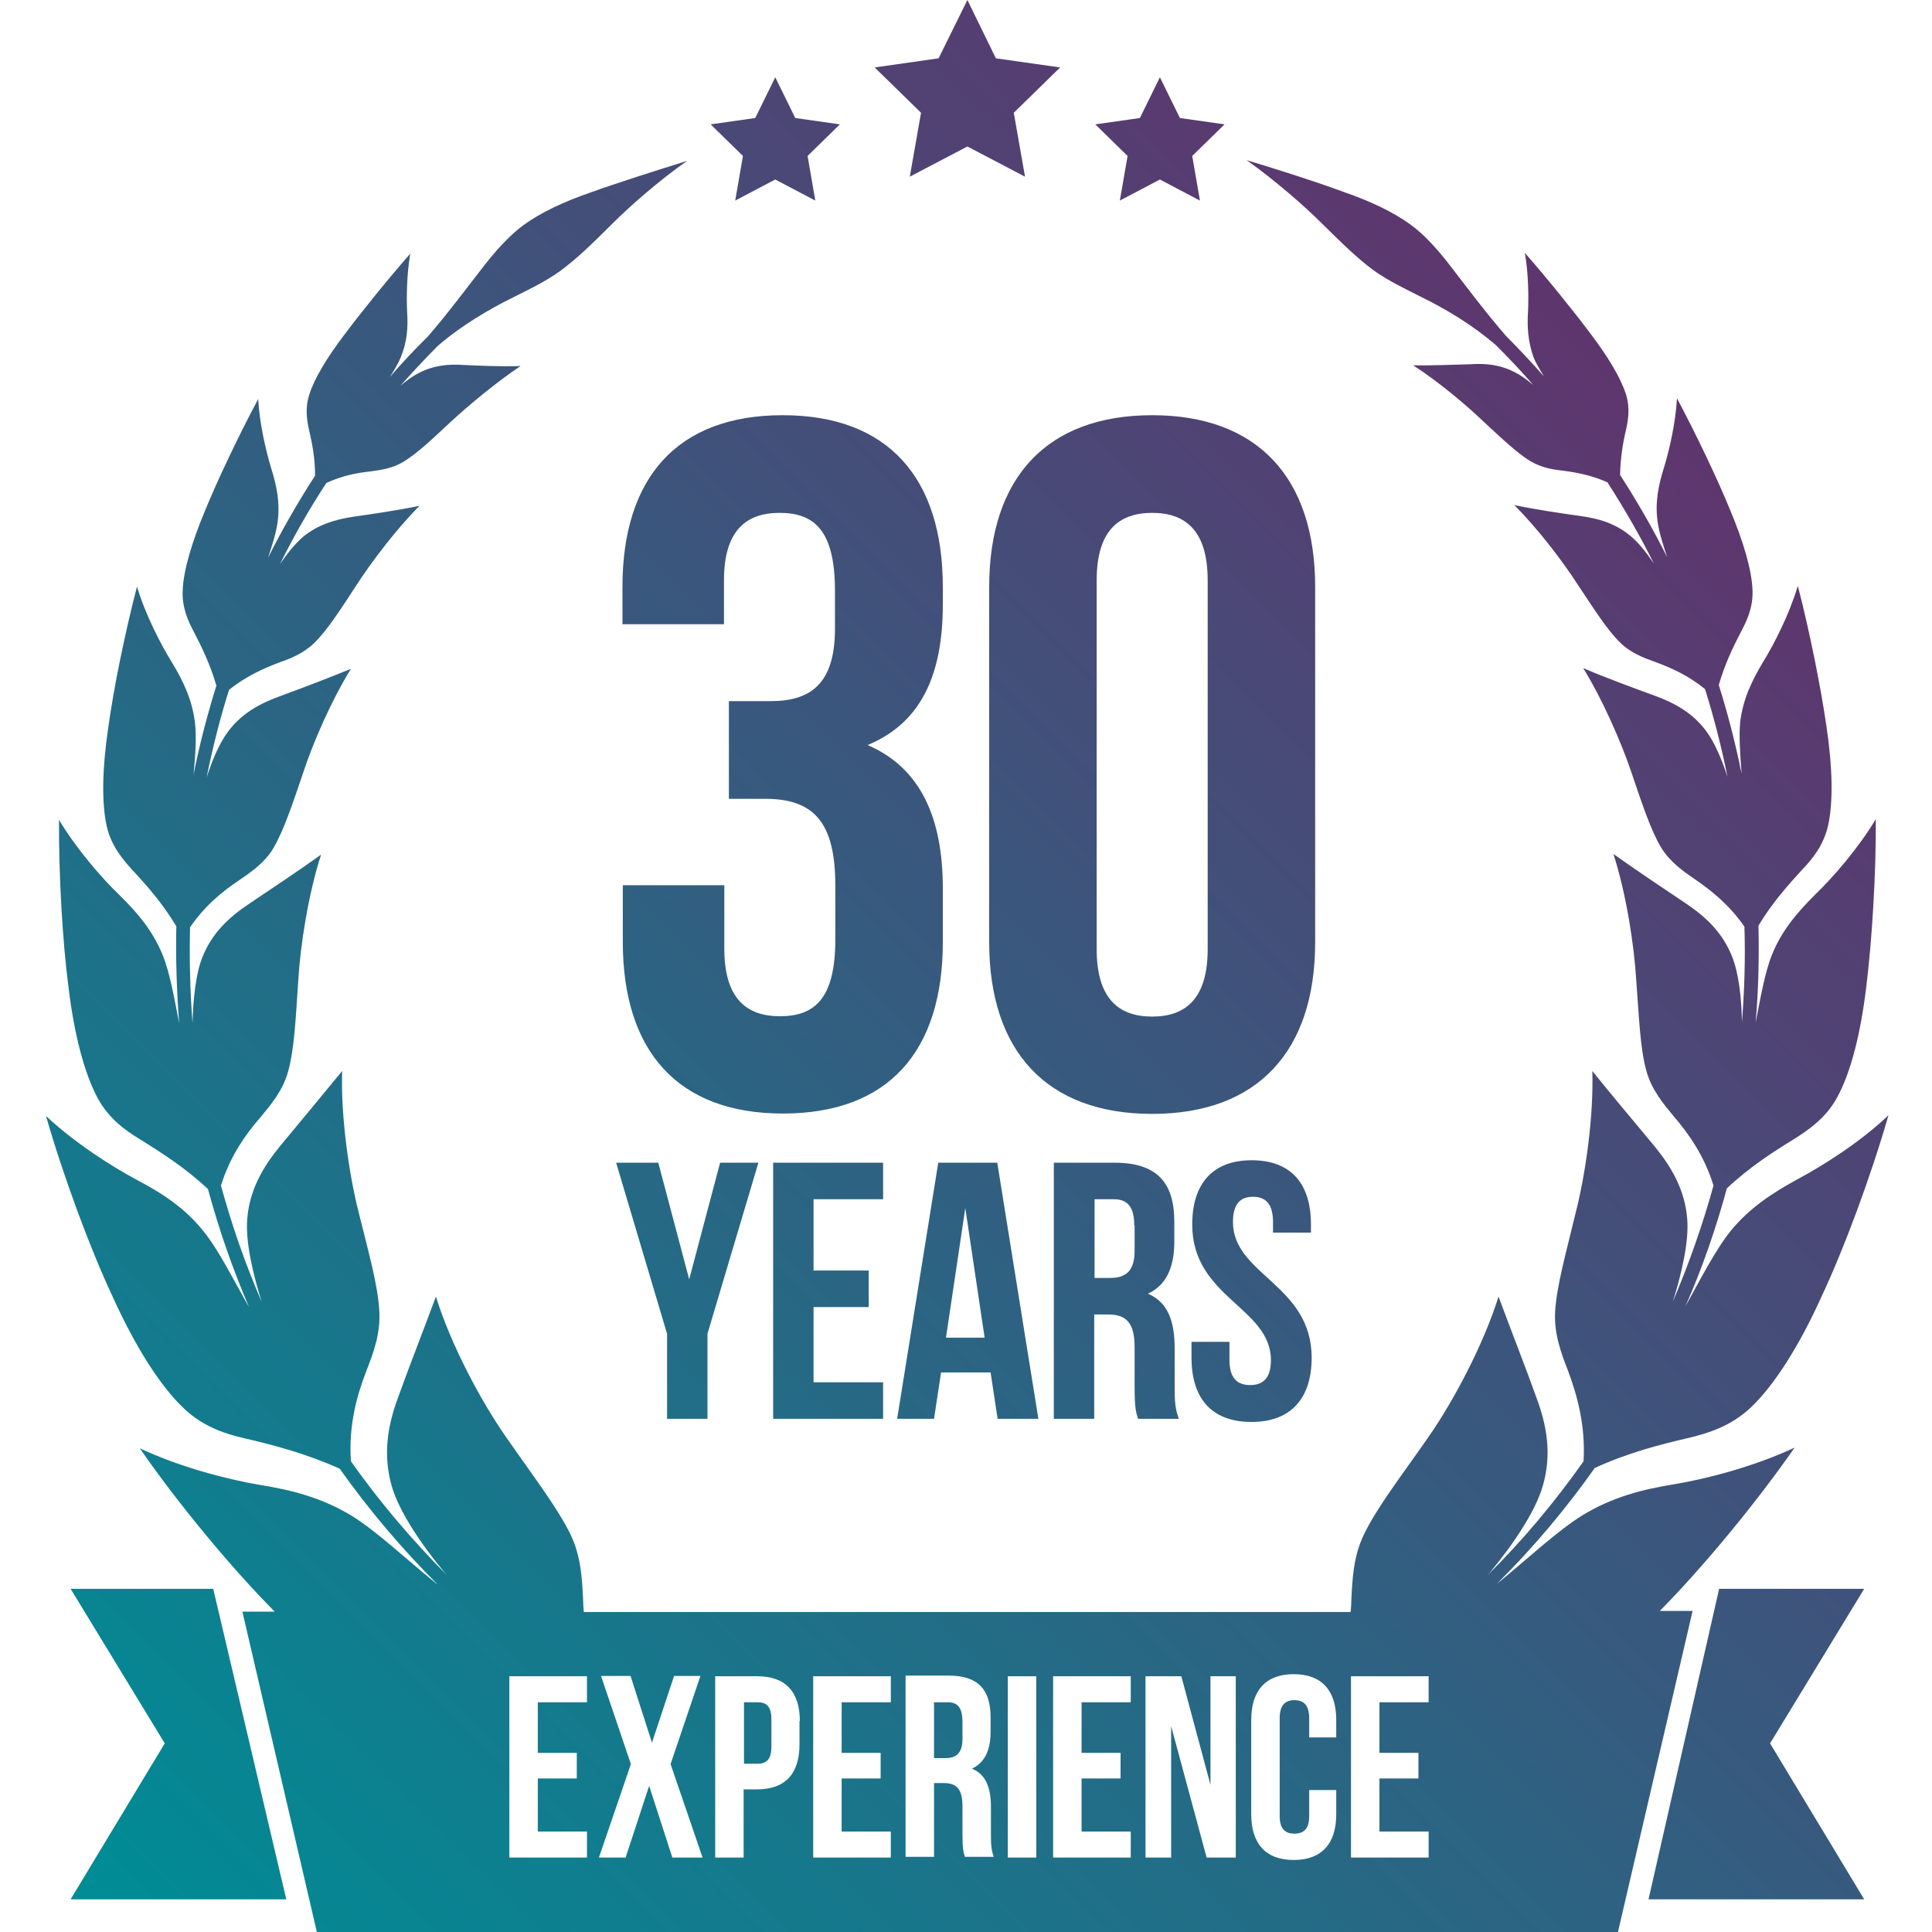
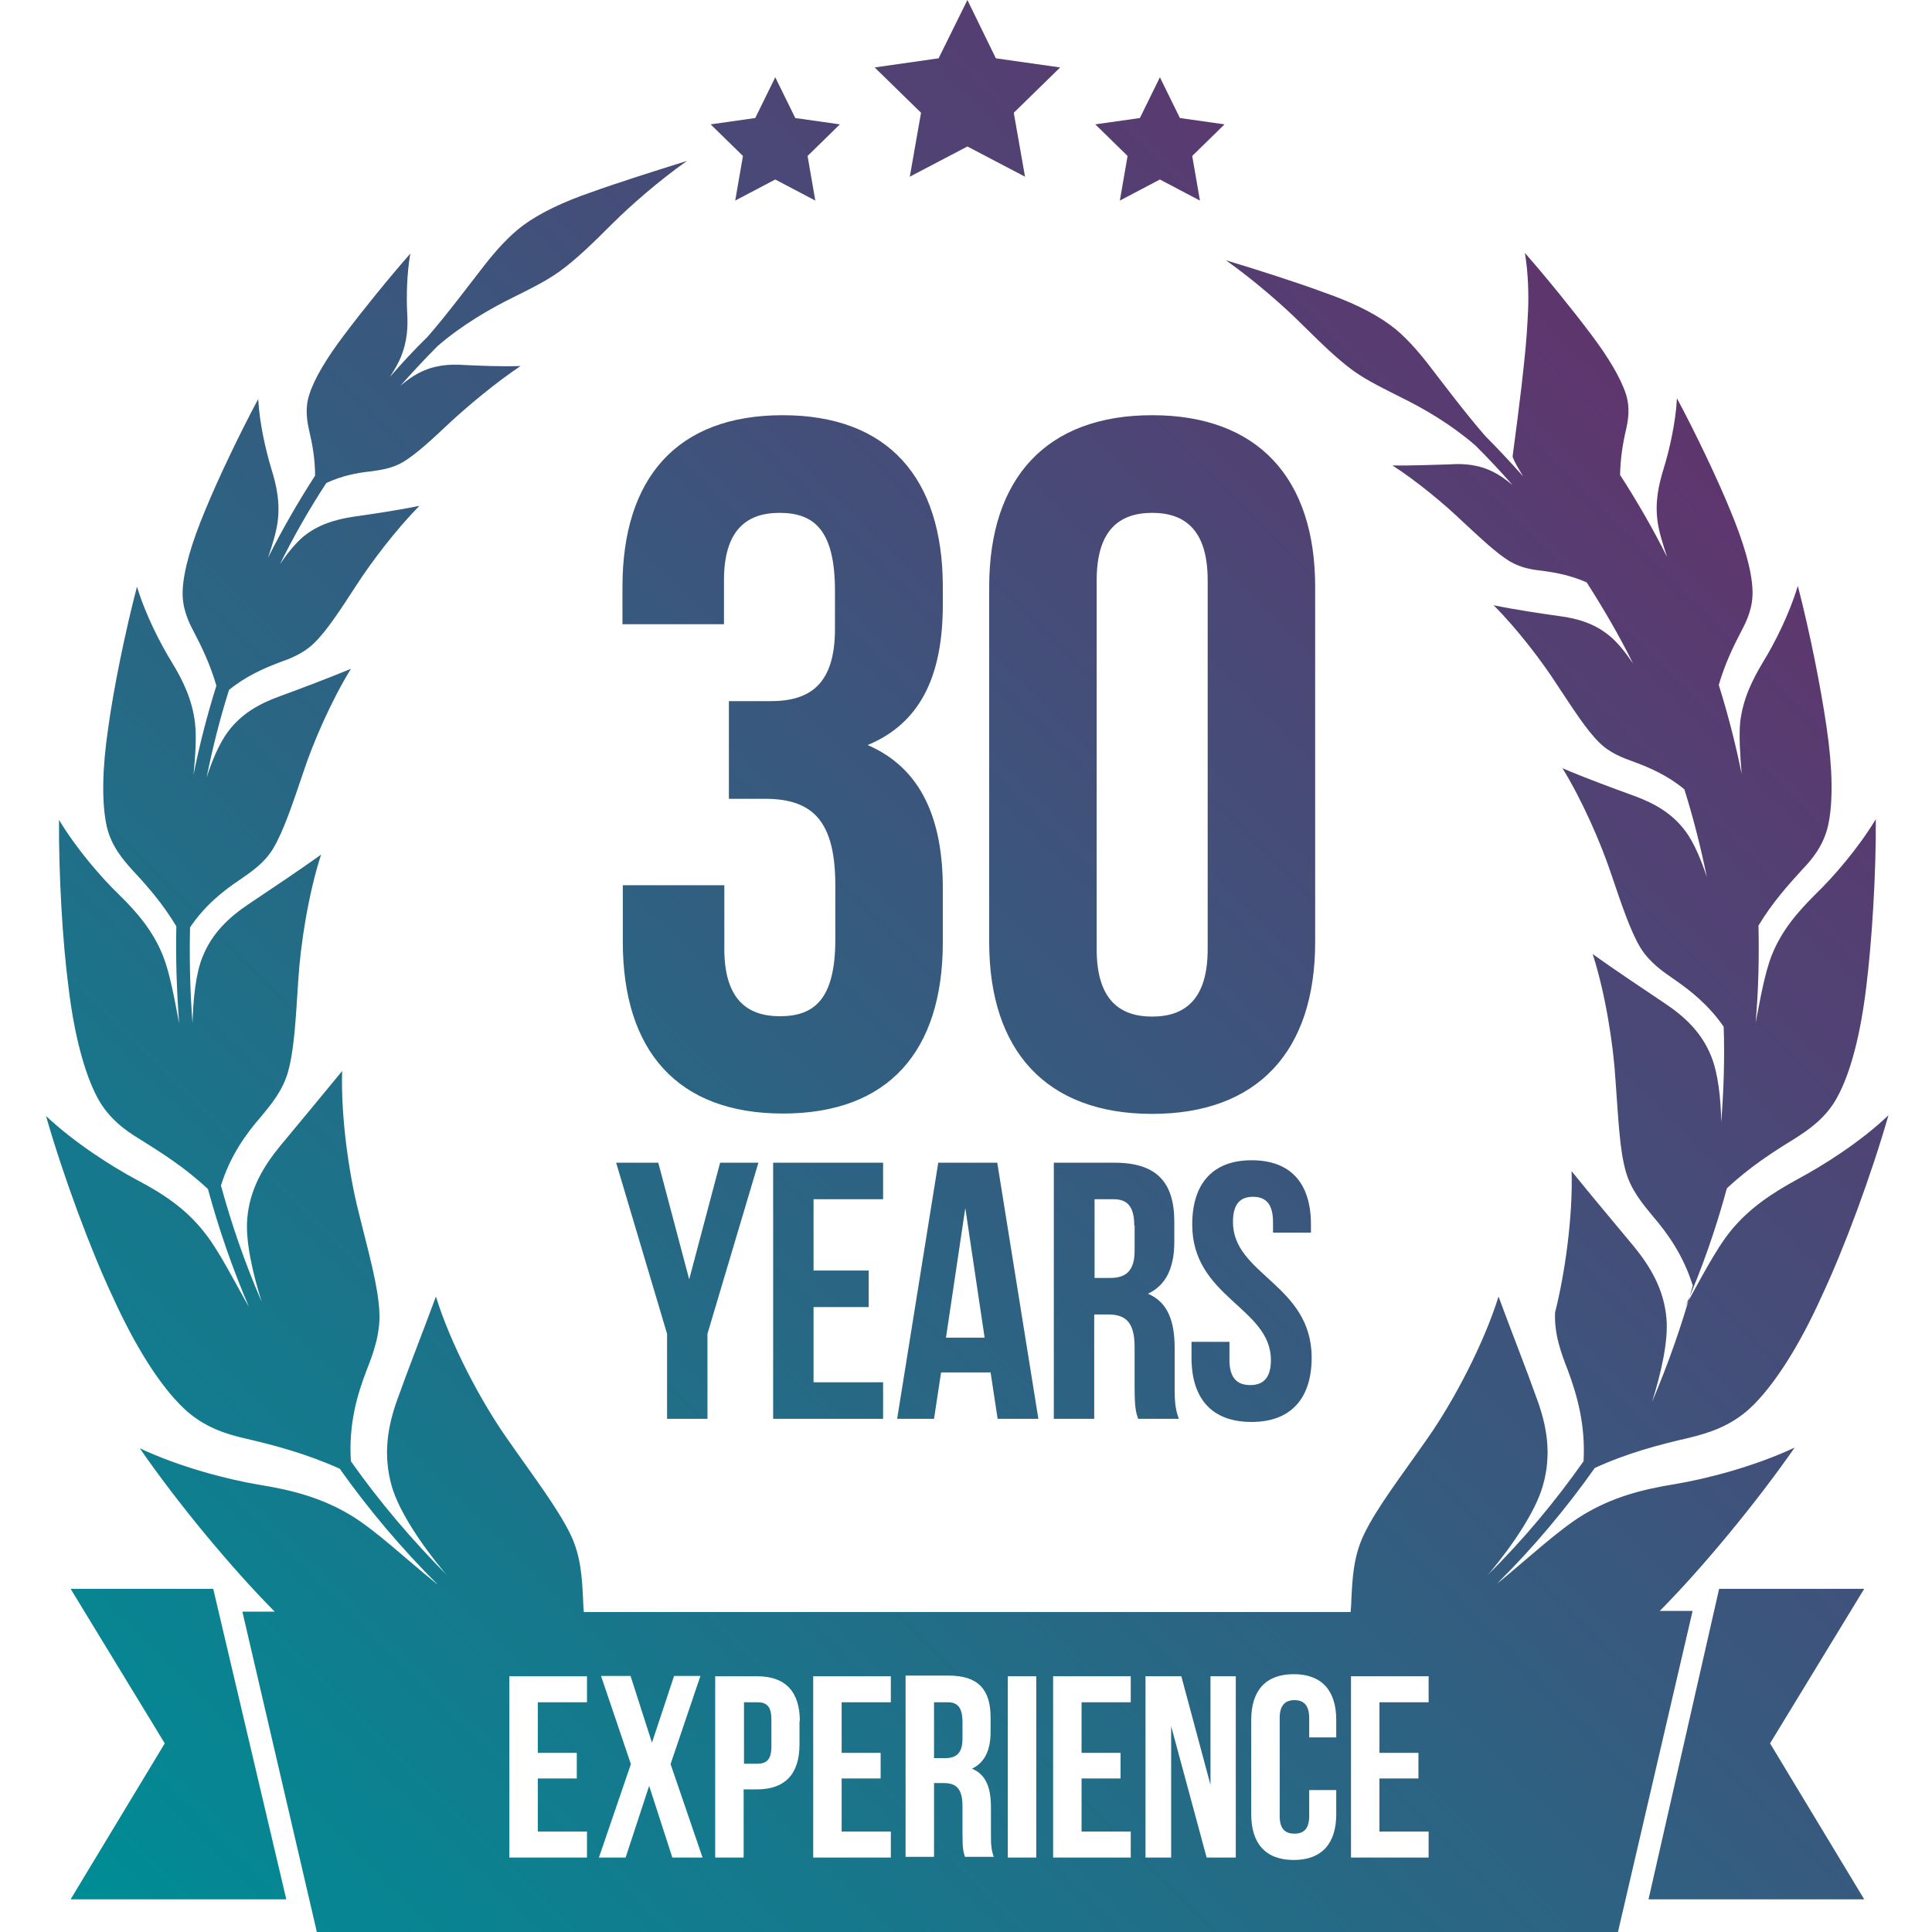
<svg xmlns="http://www.w3.org/2000/svg" version="1.1" id="Layer_1" x="0px" y="0px" viewBox="0 0 55 55" style="enable-background:new 0 0 55 55;" xml:space="preserve">
  <style type="text/css">
	.st0{fill:url(#XMLID_4_);}
	.st1{fill:url(#SVGID_1_);}
	.st2{fill:url(#SVGID_2_);}
	.st3{fill:url(#SVGID_3_);}
	.st4{fill:url(#SVGID_4_);}
	.st5{fill:url(#SVGID_5_);}
</style>
  <linearGradient id="SVGID_1_" gradientUnits="userSpaceOnUse" x1="5.71" y1="57.207" x2="49.087" y2="13.829">
    <stop offset="4.188607e-03" style="stop-color:#008C95" />
    <stop offset="1" style="stop-color:#5E366E" />
  </linearGradient>
-   <path class="st1" d="M53.07,45.23l-2.68,4.4l2.68,4.44h-6.14l2.01-8.84H53.07z M26.98,48.46h-0.39v1.59h0.32  c0.3,0,0.49-0.13,0.49-0.55v-0.51C27.39,48.62,27.27,48.46,26.98,48.46z M21.56,48.46h-0.38v1.75h0.38c0.26,0,0.4-0.12,0.4-0.49  v-0.77C21.96,48.57,21.82,48.46,21.56,48.46z M48.18,45.88L46.06,55H9.02L6.9,45.88h0.92c-1.22-1.23-2.75-3.07-3.84-4.65  c1.15,0.54,2.51,0.89,3.41,1.04c0.93,0.15,1.78,0.37,2.62,0.88c0.7,0.43,1.57,1.25,2.35,1.88c0.03,0.03,0.06,0.05,0.1,0.08  c-1.03-1.03-1.96-2.13-2.79-3.3c-0.96-0.43-1.87-0.67-2.69-0.86c-0.52-0.12-1.17-0.31-1.74-0.85c-0.68-0.64-1.39-1.77-2.03-3.18  c-0.64-1.36-1.41-3.44-1.9-5.15c0.81,0.76,1.86,1.43,2.57,1.81c0.74,0.39,1.39,0.81,1.92,1.48c0.43,0.53,0.87,1.42,1.29,2.15  c-0.47-1.09-0.86-2.22-1.17-3.36c-0.65-0.61-1.33-1.04-1.94-1.42c-0.4-0.24-0.88-0.58-1.2-1.17c-0.38-0.71-0.67-1.82-0.83-3.16  c-0.17-1.29-0.28-3.21-0.27-4.76c0.5,0.83,1.21,1.65,1.72,2.14c0.52,0.51,0.96,1.03,1.24,1.73c0.2,0.5,0.33,1.25,0.46,1.92  c-0.07-0.92-0.1-1.84-0.08-2.76c-0.39-0.65-0.83-1.15-1.25-1.6c-0.27-0.3-0.6-0.68-0.73-1.24c-0.15-0.67-0.13-1.66,0.04-2.8  c0.15-1.11,0.48-2.73,0.82-4.03c0.24,0.8,0.67,1.63,0.99,2.15c0.33,0.54,0.58,1.07,0.66,1.72c0.05,0.41,0.01,0.96-0.04,1.48  c0.17-0.85,0.39-1.7,0.65-2.53c-0.17-0.59-0.41-1.09-0.64-1.53c-0.16-0.3-0.34-0.69-0.32-1.17c0.02-0.58,0.26-1.38,0.64-2.29  c0.36-0.88,0.97-2.16,1.51-3.17c0.04,0.71,0.22,1.47,0.37,1.97c0.16,0.51,0.26,1,0.18,1.55c-0.04,0.29-0.15,0.64-0.27,1  c0.4-0.8,0.85-1.58,1.34-2.34c0-0.48-0.08-0.91-0.17-1.29c-0.06-0.27-0.12-0.62,0-1c0.14-0.46,0.5-1.06,1.01-1.73  c0.48-0.64,1.23-1.57,1.87-2.3c-0.1,0.58-0.11,1.23-0.09,1.66c0.03,0.44,0,0.85-0.18,1.29c-0.07,0.17-0.18,0.36-0.31,0.56  c0.34-0.39,0.7-0.78,1.08-1.15l0,0c0.58-0.67,1.12-1.4,1.62-2.04c0.29-0.37,0.68-0.82,1.1-1.13c0.51-0.37,1.16-0.67,1.91-0.93  c0.72-0.26,1.82-0.61,2.75-0.9c-0.8,0.56-1.63,1.29-2.14,1.8c-0.53,0.53-1,0.99-1.48,1.34c-0.4,0.29-0.9,0.53-1.32,0.74  c-0.71,0.35-1.49,0.81-2.16,1.39c0,0,0,0,0,0c-0.37,0.37-0.72,0.75-1.06,1.13c0.18-0.15,0.36-0.28,0.52-0.36  c0.42-0.22,0.85-0.26,1.28-0.23c0.43,0.02,1.07,0.05,1.62,0.03c-0.69,0.46-1.48,1.12-1.99,1.59c-0.52,0.49-0.97,0.91-1.35,1.14  c-0.32,0.19-0.65,0.23-0.93,0.27c-0.38,0.04-0.81,0.12-1.26,0.33c-0.49,0.75-0.93,1.52-1.32,2.31c0.21-0.31,0.44-0.59,0.66-0.78  c0.43-0.35,0.91-0.49,1.43-0.57c0.5-0.07,1.25-0.18,1.88-0.31c-0.66,0.67-1.37,1.6-1.8,2.27c-0.45,0.69-0.83,1.28-1.2,1.64  c-0.31,0.3-0.68,0.44-0.99,0.55C7.5,19.03,7,19.25,6.52,19.64c-0.26,0.82-0.47,1.66-0.64,2.5c0.16-0.5,0.37-0.99,0.61-1.31  c0.38-0.51,0.88-0.79,1.45-1c0.55-0.2,1.37-0.51,2.05-0.79C9.44,19.93,8.91,21.14,8.63,22c-0.3,0.88-0.55,1.64-0.85,2.15  c-0.25,0.42-0.64,0.68-0.96,0.9c-0.48,0.32-0.99,0.73-1.41,1.35c-0.02,0.91,0,1.81,0.07,2.72c0.02-0.67,0.09-1.41,0.29-1.89  c0.27-0.67,0.75-1.12,1.32-1.5c0.55-0.37,1.38-0.92,2.05-1.4c-0.36,1.11-0.59,2.57-0.65,3.59c-0.07,1.05-0.11,1.95-0.29,2.59  c-0.15,0.54-0.49,0.94-0.77,1.28C7,32.28,6.55,32.91,6.29,33.75c0.31,1.13,0.69,2.23,1.16,3.31c-0.25-0.79-0.47-1.73-0.41-2.38  c0.07-0.81,0.44-1.45,0.93-2.05c0.48-0.58,1.19-1.43,1.77-2.14c-0.04,1.29,0.19,2.92,0.47,4.02c0.28,1.14,0.56,2.11,0.59,2.85  c0.03,0.62-0.18,1.18-0.36,1.64c-0.28,0.72-0.52,1.57-0.45,2.6c0.81,1.15,1.73,2.23,2.74,3.25c-0.03-0.03-0.05-0.06-0.08-0.09  c-0.63-0.76-1.29-1.72-1.5-2.46c-0.25-0.89-0.12-1.7,0.18-2.51c0.28-0.79,0.73-1.93,1.08-2.88c0.42,1.36,1.28,2.98,2.01,4.02  c0.75,1.08,1.45,1.99,1.82,2.75c0.31,0.64,0.33,1.3,0.36,1.86c0,0.11,0.01,0.23,0.02,0.35h21.83c0.01-0.12,0.02-0.23,0.02-0.35  c0.03-0.56,0.05-1.22,0.36-1.86c0.37-0.77,1.07-1.67,1.82-2.75c0.73-1.04,1.59-2.67,2.01-4.02c0.35,0.95,0.8,2.09,1.08,2.88  c0.3,0.8,0.44,1.62,0.18,2.51c-0.21,0.74-0.87,1.7-1.5,2.46c-0.03,0.03-0.05,0.06-0.08,0.09c1.02-1.01,1.93-2.1,2.74-3.25  c0.06-1.02-0.18-1.88-0.45-2.6c-0.18-0.46-0.39-1.02-0.36-1.64c0.04-0.75,0.32-1.72,0.59-2.85c0.28-1.1,0.51-2.73,0.47-4.02  c0.58,0.72,1.29,1.56,1.77,2.14c0.49,0.6,0.86,1.24,0.93,2.05c0.06,0.65-0.16,1.59-0.41,2.38c0.46-1.08,0.85-2.19,1.16-3.31  c-0.26-0.84-0.7-1.47-1.14-1.98c-0.28-0.34-0.62-0.74-0.77-1.28c-0.18-0.64-0.21-1.54-0.29-2.59c-0.06-1.01-0.29-2.48-0.65-3.59  c0.67,0.48,1.5,1.03,2.05,1.4c0.57,0.38,1.05,0.83,1.32,1.5c0.2,0.48,0.28,1.22,0.29,1.89c0.07-0.9,0.1-1.81,0.07-2.72  c-0.42-0.61-0.93-1.02-1.41-1.35c-0.32-0.22-0.7-0.48-0.96-0.9c-0.3-0.5-0.55-1.27-0.85-2.15c-0.29-0.86-0.82-2.07-1.37-2.96  c0.68,0.29,1.5,0.59,2.05,0.79c0.57,0.21,1.07,0.49,1.45,1c0.24,0.32,0.45,0.82,0.61,1.31c-0.17-0.84-0.38-1.67-0.64-2.5  c-0.47-0.39-0.97-0.61-1.43-0.78c-0.31-0.11-0.69-0.25-0.99-0.55c-0.37-0.36-0.74-0.95-1.2-1.64c-0.43-0.67-1.14-1.6-1.81-2.27  c0.63,0.13,1.38,0.24,1.88,0.31c0.52,0.07,1,0.21,1.43,0.57c0.22,0.18,0.45,0.47,0.66,0.78c-0.39-0.79-0.84-1.56-1.32-2.31  c-0.45-0.2-0.88-0.28-1.26-0.33c-0.28-0.03-0.61-0.08-0.93-0.27c-0.38-0.23-0.82-0.65-1.35-1.14c-0.5-0.48-1.29-1.14-1.99-1.59  c0.55,0.01,1.19-0.02,1.62-0.03c0.44-0.03,0.86,0.01,1.28,0.23c0.16,0.08,0.34,0.21,0.52,0.36c-0.34-0.39-0.69-0.76-1.06-1.13  c0,0,0,0,0,0c-0.67-0.58-1.44-1.04-2.16-1.39c-0.41-0.21-0.92-0.45-1.32-0.74c-0.48-0.35-0.94-0.81-1.48-1.34  c-0.51-0.51-1.35-1.24-2.14-1.8c0.93,0.28,2.02,0.63,2.75,0.9c0.75,0.26,1.4,0.56,1.91,0.93c0.43,0.31,0.81,0.76,1.1,1.13  c0.5,0.65,1.04,1.37,1.62,2.04c0,0,0,0,0,0c0.37,0.37,0.73,0.76,1.08,1.15c-0.12-0.2-0.24-0.39-0.3-0.56  C43.5,9.72,43.47,9.3,43.5,8.86c0.02-0.43,0.01-1.08-0.09-1.66c0.64,0.73,1.39,1.66,1.87,2.3c0.5,0.66,0.86,1.26,1.01,1.73  c0.12,0.39,0.06,0.73,0,1c-0.09,0.38-0.16,0.81-0.17,1.29c0.49,0.76,0.94,1.54,1.34,2.34c-0.12-0.36-0.23-0.71-0.27-1  c-0.08-0.55,0.02-1.04,0.18-1.55c0.15-0.49,0.33-1.26,0.37-1.97c0.54,1.01,1.15,2.29,1.51,3.17c0.38,0.91,0.62,1.71,0.64,2.29  c0.02,0.49-0.16,0.87-0.32,1.17c-0.23,0.44-0.47,0.94-0.64,1.53c0.26,0.83,0.48,1.68,0.65,2.53c-0.04-0.53-0.08-1.08-0.04-1.48  c0.08-0.65,0.33-1.17,0.66-1.72c0.32-0.52,0.74-1.35,0.98-2.15c0.34,1.3,0.66,2.92,0.82,4.03c0.17,1.15,0.19,2.13,0.04,2.8  c-0.13,0.56-0.45,0.95-0.73,1.24c-0.41,0.45-0.86,0.95-1.25,1.6c0.02,0.92,0,1.84-0.08,2.76c0.13-0.67,0.26-1.42,0.46-1.92  c0.28-0.7,0.72-1.21,1.24-1.73c0.51-0.49,1.22-1.31,1.72-2.14c0.01,1.55-0.11,3.47-0.27,4.76c-0.16,1.34-0.44,2.45-0.83,3.16  c-0.32,0.59-0.81,0.92-1.2,1.17c-0.62,0.38-1.29,0.81-1.94,1.42c-0.31,1.14-0.7,2.27-1.18,3.36c0.41-0.74,0.86-1.62,1.29-2.15  c0.54-0.66,1.19-1.08,1.92-1.48c0.71-0.38,1.76-1.04,2.57-1.81c-0.49,1.71-1.26,3.79-1.9,5.15c-0.64,1.42-1.36,2.55-2.03,3.18  c-0.57,0.53-1.21,0.72-1.74,0.85c-0.82,0.19-1.73,0.42-2.69,0.86c-0.82,1.16-1.75,2.27-2.79,3.3c0.03-0.03,0.06-0.05,0.1-0.08  c0.78-0.64,1.65-1.45,2.35-1.88c0.84-0.51,1.69-0.73,2.62-0.88c0.9-0.15,2.26-0.5,3.41-1.04c-1.1,1.58-2.62,3.42-3.84,4.65H48.18z   M16.72,47.72H14.5v5.16h2.21v-0.74h-1.4v-1.51h1.11V49.9h-1.11v-1.44h1.4V47.72z M20,52.88l-0.91-2.66l0.85-2.51h-0.75l-0.63,1.9  l-0.61-1.9h-0.84l0.85,2.51l-0.91,2.66h0.76l0.67-2.04l0.66,2.04H20z M22.77,49c0-0.83-0.4-1.28-1.21-1.28h-1.2v5.16h0.81v-1.94  h0.38c0.81,0,1.21-0.45,1.21-1.28V49z M25.36,47.72h-2.21v5.16h2.21v-0.74h-1.4v-1.51h1.11V49.9h-1.11v-1.44h1.4V47.72z M28.3,52.88  c-0.08-0.19-0.09-0.38-0.09-0.63v-0.8c0-0.54-0.13-0.93-0.54-1.1c0.36-0.17,0.53-0.52,0.53-1.05v-0.41c0-0.8-0.36-1.19-1.2-1.19  h-1.22v5.16h0.81v-2.1h0.28c0.37,0,0.53,0.18,0.53,0.66v0.81c0,0.42,0.03,0.5,0.07,0.63H28.3z M29.5,47.72h-0.81v5.16h0.81V47.72z   M32.19,47.72h-2.21v5.16h2.21v-0.74h-1.4v-1.51h1.11V49.9h-1.11v-1.44h1.4V47.72z M35.18,47.72h-0.72v3.09l-0.83-3.09h-1.02v5.16  h0.73v-3.74l1.01,3.74h0.83V47.72z M38.04,48.96c0-0.83-0.41-1.3-1.21-1.3c-0.8,0-1.21,0.47-1.21,1.3v2.69c0,0.83,0.41,1.3,1.21,1.3  c0.8,0,1.21-0.47,1.21-1.3v-0.69h-0.77v0.74c0,0.37-0.16,0.5-0.42,0.5s-0.42-0.13-0.42-0.5v-2.79c0-0.37,0.16-0.51,0.42-0.51  s0.42,0.14,0.42,0.51v0.55h0.77V48.96z M40.67,47.72h-2.21v5.16h2.21v-0.74h-1.4v-1.51h1.11V49.9h-1.11v-1.44h1.4V47.72z   M2.01,45.23l2.68,4.4l-2.68,4.44h6.14l-2.08-8.84H2.01z M26.84,26.82v-1.53c0-1.97-0.61-3.42-2.14-4.08c1.47-0.61,2.14-1.92,2.14-4  v-0.5c0-3.11-1.56-4.89-4.56-4.89s-4.56,1.78-4.56,4.89v1.06h2.89v-1.25c0-1.39,0.61-1.92,1.58-1.92c0.97,0,1.58,0.47,1.58,2.22  v1.08c0,1.56-0.69,2.06-1.83,2.06h-1.19v2.78h1.03c1.39,0,2,0.67,2,2.47v1.53c0,1.72-0.61,2.19-1.58,2.19  c-0.97,0-1.58-0.53-1.58-1.92v-1.81h-2.89v1.61c0,3.11,1.56,4.89,4.56,4.89S26.84,29.93,26.84,26.82z M37.44,26.82  c0,3.11-1.64,4.89-4.64,4.89c-3,0-4.64-1.78-4.64-4.89V16.71c0-3.11,1.64-4.89,4.64-4.89c3,0,4.64,1.78,4.64,4.89V26.82z   M34.38,16.52c0-1.39-0.61-1.92-1.58-1.92c-0.97,0-1.58,0.53-1.58,1.92v10.5c0,1.39,0.61,1.92,1.58,1.92c0.97,0,1.58-0.53,1.58-1.92  V16.52z M20.14,40.39v-2.42l1.45-4.87h-1.09l-0.88,3.32l-0.88-3.32h-1.2l1.45,4.87v2.42H20.14z M25.14,34.14V33.1h-3.13v7.29h3.13  v-1.04h-1.98v-2.14h1.57v-1.04h-1.57v-2.03H25.14z M26.59,40.39h-1.05l1.17-7.29h1.68l1.17,7.29h-1.16l-0.2-1.32h-1.41L26.59,40.39z   M26.93,38.08h1.1l-0.55-3.69L26.93,38.08z M32.3,39.5v-1.15c0-0.68-0.23-0.93-0.75-0.93h-0.4v2.97h-1.15V33.1h1.73  c1.19,0,1.7,0.55,1.7,1.68v0.57c0,0.75-0.24,1.24-0.75,1.48c0.57,0.24,0.76,0.79,0.76,1.55v1.12c0,0.35,0.01,0.61,0.12,0.89H32.4  C32.34,40.21,32.3,40.09,32.3,39.5z M32.29,34.89c0-0.52-0.18-0.75-0.58-0.75h-0.55v2.24h0.45c0.43,0,0.69-0.19,0.69-0.77V34.89z   M33.92,38.2v0.45c0,1.17,0.58,1.83,1.71,1.83c1.12,0,1.71-0.67,1.71-1.83c0-2.08-2.24-2.36-2.24-3.86c0-0.52,0.21-0.72,0.57-0.72  c0.36,0,0.57,0.2,0.57,0.72v0.3h1.08v-0.23c0-1.17-0.57-1.83-1.69-1.83c-1.11,0-1.69,0.67-1.69,1.83c0,2.08,2.24,2.36,2.24,3.86  c0,0.52-0.23,0.71-0.59,0.71c-0.36,0-0.59-0.19-0.59-0.71V38.2H33.92z M20.93,5.71l1.14-0.6l1.14,0.6l-0.22-1.27l0.92-0.9  l-1.27-0.18L22.07,2.2L21.5,3.36l-1.27,0.18l0.92,0.9L20.93,5.71z M31.88,5.71l1.14-0.6l1.14,0.6l-0.22-1.27l0.92-0.9l-1.27-0.18  L33.02,2.2l-0.57,1.16l-1.27,0.18l0.92,0.9L31.88,5.71z M25.9,5.03l1.64-0.86l1.64,0.86l-0.32-1.82l1.32-1.29l-1.83-0.26L27.54,0  l-0.82,1.66L24.9,1.92l1.32,1.29L25.9,5.03z" />
+   <path class="st1" d="M53.07,45.23l-2.68,4.4l2.68,4.44h-6.14l2.01-8.84H53.07z M26.98,48.46h-0.39v1.59h0.32  c0.3,0,0.49-0.13,0.49-0.55v-0.51C27.39,48.62,27.27,48.46,26.98,48.46z M21.56,48.46h-0.38v1.75h0.38c0.26,0,0.4-0.12,0.4-0.49  v-0.77C21.96,48.57,21.82,48.46,21.56,48.46z M48.18,45.88L46.06,55H9.02L6.9,45.88h0.92c-1.22-1.23-2.75-3.07-3.84-4.65  c1.15,0.54,2.51,0.89,3.41,1.04c0.93,0.15,1.78,0.37,2.62,0.88c0.7,0.43,1.57,1.25,2.35,1.88c0.03,0.03,0.06,0.05,0.1,0.08  c-1.03-1.03-1.96-2.13-2.79-3.3c-0.96-0.43-1.87-0.67-2.69-0.86c-0.52-0.12-1.17-0.31-1.74-0.85c-0.68-0.64-1.39-1.77-2.03-3.18  c-0.64-1.36-1.41-3.44-1.9-5.15c0.81,0.76,1.86,1.43,2.57,1.81c0.74,0.39,1.39,0.81,1.92,1.48c0.43,0.53,0.87,1.42,1.29,2.15  c-0.47-1.09-0.86-2.22-1.17-3.36c-0.65-0.61-1.33-1.04-1.94-1.42c-0.4-0.24-0.88-0.58-1.2-1.17c-0.38-0.71-0.67-1.82-0.83-3.16  c-0.17-1.29-0.28-3.21-0.27-4.76c0.5,0.83,1.21,1.65,1.72,2.14c0.52,0.51,0.96,1.03,1.24,1.73c0.2,0.5,0.33,1.25,0.46,1.92  c-0.07-0.92-0.1-1.84-0.08-2.76c-0.39-0.65-0.83-1.15-1.25-1.6c-0.27-0.3-0.6-0.68-0.73-1.24c-0.15-0.67-0.13-1.66,0.04-2.8  c0.15-1.11,0.48-2.73,0.82-4.03c0.24,0.8,0.67,1.63,0.99,2.15c0.33,0.54,0.58,1.07,0.66,1.72c0.05,0.41,0.01,0.96-0.04,1.48  c0.17-0.85,0.39-1.7,0.65-2.53c-0.17-0.59-0.41-1.09-0.64-1.53c-0.16-0.3-0.34-0.69-0.32-1.17c0.02-0.58,0.26-1.38,0.64-2.29  c0.36-0.88,0.97-2.16,1.51-3.17c0.04,0.71,0.22,1.47,0.37,1.97c0.16,0.51,0.26,1,0.18,1.55c-0.04,0.29-0.15,0.64-0.27,1  c0.4-0.8,0.85-1.58,1.34-2.34c0-0.48-0.08-0.91-0.17-1.29c-0.06-0.27-0.12-0.62,0-1c0.14-0.46,0.5-1.06,1.01-1.73  c0.48-0.64,1.23-1.57,1.87-2.3c-0.1,0.58-0.11,1.23-0.09,1.66c0.03,0.44,0,0.85-0.18,1.29c-0.07,0.17-0.18,0.36-0.31,0.56  c0.34-0.39,0.7-0.78,1.08-1.15l0,0c0.58-0.67,1.12-1.4,1.62-2.04c0.29-0.37,0.68-0.82,1.1-1.13c0.51-0.37,1.16-0.67,1.91-0.93  c0.72-0.26,1.82-0.61,2.75-0.9c-0.8,0.56-1.63,1.29-2.14,1.8c-0.53,0.53-1,0.99-1.48,1.34c-0.4,0.29-0.9,0.53-1.32,0.74  c-0.71,0.35-1.49,0.81-2.16,1.39c0,0,0,0,0,0c-0.37,0.37-0.72,0.75-1.06,1.13c0.18-0.15,0.36-0.28,0.52-0.36  c0.42-0.22,0.85-0.26,1.28-0.23c0.43,0.02,1.07,0.05,1.62,0.03c-0.69,0.46-1.48,1.12-1.99,1.59c-0.52,0.49-0.97,0.91-1.35,1.14  c-0.32,0.19-0.65,0.23-0.93,0.27c-0.38,0.04-0.81,0.12-1.26,0.33c-0.49,0.75-0.93,1.52-1.32,2.31c0.21-0.31,0.44-0.59,0.66-0.78  c0.43-0.35,0.91-0.49,1.43-0.57c0.5-0.07,1.25-0.18,1.88-0.31c-0.66,0.67-1.37,1.6-1.8,2.27c-0.45,0.69-0.83,1.28-1.2,1.64  c-0.31,0.3-0.68,0.44-0.99,0.55C7.5,19.03,7,19.25,6.52,19.64c-0.26,0.82-0.47,1.66-0.64,2.5c0.16-0.5,0.37-0.99,0.61-1.31  c0.38-0.51,0.88-0.79,1.45-1c0.55-0.2,1.37-0.51,2.05-0.79C9.44,19.93,8.91,21.14,8.63,22c-0.3,0.88-0.55,1.64-0.85,2.15  c-0.25,0.42-0.64,0.68-0.96,0.9c-0.48,0.32-0.99,0.73-1.41,1.35c-0.02,0.91,0,1.81,0.07,2.72c0.02-0.67,0.09-1.41,0.29-1.89  c0.27-0.67,0.75-1.12,1.32-1.5c0.55-0.37,1.38-0.92,2.05-1.4c-0.36,1.11-0.59,2.57-0.65,3.59c-0.07,1.05-0.11,1.95-0.29,2.59  c-0.15,0.54-0.49,0.94-0.77,1.28C7,32.28,6.55,32.91,6.29,33.75c0.31,1.13,0.69,2.23,1.16,3.31c-0.25-0.79-0.47-1.73-0.41-2.38  c0.07-0.81,0.44-1.45,0.93-2.05c0.48-0.58,1.19-1.43,1.77-2.14c-0.04,1.29,0.19,2.92,0.47,4.02c0.28,1.14,0.56,2.11,0.59,2.85  c0.03,0.62-0.18,1.18-0.36,1.64c-0.28,0.72-0.52,1.57-0.45,2.6c0.81,1.15,1.73,2.23,2.74,3.25c-0.03-0.03-0.05-0.06-0.08-0.09  c-0.63-0.76-1.29-1.72-1.5-2.46c-0.25-0.89-0.12-1.7,0.18-2.51c0.28-0.79,0.73-1.93,1.08-2.88c0.42,1.36,1.28,2.98,2.01,4.02  c0.75,1.08,1.45,1.99,1.82,2.75c0.31,0.64,0.33,1.3,0.36,1.86c0,0.11,0.01,0.23,0.02,0.35h21.83c0.01-0.12,0.02-0.23,0.02-0.35  c0.03-0.56,0.05-1.22,0.36-1.86c0.37-0.77,1.07-1.67,1.82-2.75c0.73-1.04,1.59-2.67,2.01-4.02c0.35,0.95,0.8,2.09,1.08,2.88  c0.3,0.8,0.44,1.62,0.18,2.51c-0.21,0.74-0.87,1.7-1.5,2.46c-0.03,0.03-0.05,0.06-0.08,0.09c1.02-1.01,1.93-2.1,2.74-3.25  c0.06-1.02-0.18-1.88-0.45-2.6c-0.18-0.46-0.39-1.02-0.36-1.64c0.28-1.1,0.51-2.73,0.47-4.02  c0.58,0.72,1.29,1.56,1.77,2.14c0.49,0.6,0.86,1.24,0.93,2.05c0.06,0.65-0.16,1.59-0.41,2.38c0.46-1.08,0.85-2.19,1.16-3.31  c-0.26-0.84-0.7-1.47-1.14-1.98c-0.28-0.34-0.62-0.74-0.77-1.28c-0.18-0.64-0.21-1.54-0.29-2.59c-0.06-1.01-0.29-2.48-0.65-3.59  c0.67,0.48,1.5,1.03,2.05,1.4c0.57,0.38,1.05,0.83,1.32,1.5c0.2,0.48,0.28,1.22,0.29,1.89c0.07-0.9,0.1-1.81,0.07-2.72  c-0.42-0.61-0.93-1.02-1.41-1.35c-0.32-0.22-0.7-0.48-0.96-0.9c-0.3-0.5-0.55-1.27-0.85-2.15c-0.29-0.86-0.82-2.07-1.37-2.96  c0.68,0.29,1.5,0.59,2.05,0.79c0.57,0.21,1.07,0.49,1.45,1c0.24,0.32,0.45,0.82,0.61,1.31c-0.17-0.84-0.38-1.67-0.64-2.5  c-0.47-0.39-0.97-0.61-1.43-0.78c-0.31-0.11-0.69-0.25-0.99-0.55c-0.37-0.36-0.74-0.95-1.2-1.64c-0.43-0.67-1.14-1.6-1.81-2.27  c0.63,0.13,1.38,0.24,1.88,0.31c0.52,0.07,1,0.21,1.43,0.57c0.22,0.18,0.45,0.47,0.66,0.78c-0.39-0.79-0.84-1.56-1.32-2.31  c-0.45-0.2-0.88-0.28-1.26-0.33c-0.28-0.03-0.61-0.08-0.93-0.27c-0.38-0.23-0.82-0.65-1.35-1.14c-0.5-0.48-1.29-1.14-1.99-1.59  c0.55,0.01,1.19-0.02,1.62-0.03c0.44-0.03,0.86,0.01,1.28,0.23c0.16,0.08,0.34,0.21,0.52,0.36c-0.34-0.39-0.69-0.76-1.06-1.13  c0,0,0,0,0,0c-0.67-0.58-1.44-1.04-2.16-1.39c-0.41-0.21-0.92-0.45-1.32-0.74c-0.48-0.35-0.94-0.81-1.48-1.34  c-0.51-0.51-1.35-1.24-2.14-1.8c0.93,0.28,2.02,0.63,2.75,0.9c0.75,0.26,1.4,0.56,1.91,0.93c0.43,0.31,0.81,0.76,1.1,1.13  c0.5,0.65,1.04,1.37,1.62,2.04c0,0,0,0,0,0c0.37,0.37,0.73,0.76,1.08,1.15c-0.12-0.2-0.24-0.39-0.3-0.56  C43.5,9.72,43.47,9.3,43.5,8.86c0.02-0.43,0.01-1.08-0.09-1.66c0.64,0.73,1.39,1.66,1.87,2.3c0.5,0.66,0.86,1.26,1.01,1.73  c0.12,0.39,0.06,0.73,0,1c-0.09,0.38-0.16,0.81-0.17,1.29c0.49,0.76,0.94,1.54,1.34,2.34c-0.12-0.36-0.23-0.71-0.27-1  c-0.08-0.55,0.02-1.04,0.18-1.55c0.15-0.49,0.33-1.26,0.37-1.97c0.54,1.01,1.15,2.29,1.51,3.17c0.38,0.91,0.62,1.71,0.64,2.29  c0.02,0.49-0.16,0.87-0.32,1.17c-0.23,0.44-0.47,0.94-0.64,1.53c0.26,0.83,0.48,1.68,0.65,2.53c-0.04-0.53-0.08-1.08-0.04-1.48  c0.08-0.65,0.33-1.17,0.66-1.72c0.32-0.52,0.74-1.35,0.98-2.15c0.34,1.3,0.66,2.92,0.82,4.03c0.17,1.15,0.19,2.13,0.04,2.8  c-0.13,0.56-0.45,0.95-0.73,1.24c-0.41,0.45-0.86,0.95-1.25,1.6c0.02,0.92,0,1.84-0.08,2.76c0.13-0.67,0.26-1.42,0.46-1.92  c0.28-0.7,0.72-1.21,1.24-1.73c0.51-0.49,1.22-1.31,1.72-2.14c0.01,1.55-0.11,3.47-0.27,4.76c-0.16,1.34-0.44,2.45-0.83,3.16  c-0.32,0.59-0.81,0.92-1.2,1.17c-0.62,0.38-1.29,0.81-1.94,1.42c-0.31,1.14-0.7,2.27-1.18,3.36c0.41-0.74,0.86-1.62,1.29-2.15  c0.54-0.66,1.19-1.08,1.92-1.48c0.71-0.38,1.76-1.04,2.57-1.81c-0.49,1.71-1.26,3.79-1.9,5.15c-0.64,1.42-1.36,2.55-2.03,3.18  c-0.57,0.53-1.21,0.72-1.74,0.85c-0.82,0.19-1.73,0.42-2.69,0.86c-0.82,1.16-1.75,2.27-2.79,3.3c0.03-0.03,0.06-0.05,0.1-0.08  c0.78-0.64,1.65-1.45,2.35-1.88c0.84-0.51,1.69-0.73,2.62-0.88c0.9-0.15,2.26-0.5,3.41-1.04c-1.1,1.58-2.62,3.42-3.84,4.65H48.18z   M16.72,47.72H14.5v5.16h2.21v-0.74h-1.4v-1.51h1.11V49.9h-1.11v-1.44h1.4V47.72z M20,52.88l-0.91-2.66l0.85-2.51h-0.75l-0.63,1.9  l-0.61-1.9h-0.84l0.85,2.51l-0.91,2.66h0.76l0.67-2.04l0.66,2.04H20z M22.77,49c0-0.83-0.4-1.28-1.21-1.28h-1.2v5.16h0.81v-1.94  h0.38c0.81,0,1.21-0.45,1.21-1.28V49z M25.36,47.72h-2.21v5.16h2.21v-0.74h-1.4v-1.51h1.11V49.9h-1.11v-1.44h1.4V47.72z M28.3,52.88  c-0.08-0.19-0.09-0.38-0.09-0.63v-0.8c0-0.54-0.13-0.93-0.54-1.1c0.36-0.17,0.53-0.52,0.53-1.05v-0.41c0-0.8-0.36-1.19-1.2-1.19  h-1.22v5.16h0.81v-2.1h0.28c0.37,0,0.53,0.18,0.53,0.66v0.81c0,0.42,0.03,0.5,0.07,0.63H28.3z M29.5,47.72h-0.81v5.16h0.81V47.72z   M32.19,47.72h-2.21v5.16h2.21v-0.74h-1.4v-1.51h1.11V49.9h-1.11v-1.44h1.4V47.72z M35.18,47.72h-0.72v3.09l-0.83-3.09h-1.02v5.16  h0.73v-3.74l1.01,3.74h0.83V47.72z M38.04,48.96c0-0.83-0.41-1.3-1.21-1.3c-0.8,0-1.21,0.47-1.21,1.3v2.69c0,0.83,0.41,1.3,1.21,1.3  c0.8,0,1.21-0.47,1.21-1.3v-0.69h-0.77v0.74c0,0.37-0.16,0.5-0.42,0.5s-0.42-0.13-0.42-0.5v-2.79c0-0.37,0.16-0.51,0.42-0.51  s0.42,0.14,0.42,0.51v0.55h0.77V48.96z M40.67,47.72h-2.21v5.16h2.21v-0.74h-1.4v-1.51h1.11V49.9h-1.11v-1.44h1.4V47.72z   M2.01,45.23l2.68,4.4l-2.68,4.44h6.14l-2.08-8.84H2.01z M26.84,26.82v-1.53c0-1.97-0.61-3.42-2.14-4.08c1.47-0.61,2.14-1.92,2.14-4  v-0.5c0-3.11-1.56-4.89-4.56-4.89s-4.56,1.78-4.56,4.89v1.06h2.89v-1.25c0-1.39,0.61-1.92,1.58-1.92c0.97,0,1.58,0.47,1.58,2.22  v1.08c0,1.56-0.69,2.06-1.83,2.06h-1.19v2.78h1.03c1.39,0,2,0.67,2,2.47v1.53c0,1.72-0.61,2.19-1.58,2.19  c-0.97,0-1.58-0.53-1.58-1.92v-1.81h-2.89v1.61c0,3.11,1.56,4.89,4.56,4.89S26.84,29.93,26.84,26.82z M37.44,26.82  c0,3.11-1.64,4.89-4.64,4.89c-3,0-4.64-1.78-4.64-4.89V16.71c0-3.11,1.64-4.89,4.64-4.89c3,0,4.64,1.78,4.64,4.89V26.82z   M34.38,16.52c0-1.39-0.61-1.92-1.58-1.92c-0.97,0-1.58,0.53-1.58,1.92v10.5c0,1.39,0.61,1.92,1.58,1.92c0.97,0,1.58-0.53,1.58-1.92  V16.52z M20.14,40.39v-2.42l1.45-4.87h-1.09l-0.88,3.32l-0.88-3.32h-1.2l1.45,4.87v2.42H20.14z M25.14,34.14V33.1h-3.13v7.29h3.13  v-1.04h-1.98v-2.14h1.57v-1.04h-1.57v-2.03H25.14z M26.59,40.39h-1.05l1.17-7.29h1.68l1.17,7.29h-1.16l-0.2-1.32h-1.41L26.59,40.39z   M26.93,38.08h1.1l-0.55-3.69L26.93,38.08z M32.3,39.5v-1.15c0-0.68-0.23-0.93-0.75-0.93h-0.4v2.97h-1.15V33.1h1.73  c1.19,0,1.7,0.55,1.7,1.68v0.57c0,0.75-0.24,1.24-0.75,1.48c0.57,0.24,0.76,0.79,0.76,1.55v1.12c0,0.35,0.01,0.61,0.12,0.89H32.4  C32.34,40.21,32.3,40.09,32.3,39.5z M32.29,34.89c0-0.52-0.18-0.75-0.58-0.75h-0.55v2.24h0.45c0.43,0,0.69-0.19,0.69-0.77V34.89z   M33.92,38.2v0.45c0,1.17,0.58,1.83,1.71,1.83c1.12,0,1.71-0.67,1.71-1.83c0-2.08-2.24-2.36-2.24-3.86c0-0.52,0.21-0.72,0.57-0.72  c0.36,0,0.57,0.2,0.57,0.72v0.3h1.08v-0.23c0-1.17-0.57-1.83-1.69-1.83c-1.11,0-1.69,0.67-1.69,1.83c0,2.08,2.24,2.36,2.24,3.86  c0,0.52-0.23,0.71-0.59,0.71c-0.36,0-0.59-0.19-0.59-0.71V38.2H33.92z M20.93,5.71l1.14-0.6l1.14,0.6l-0.22-1.27l0.92-0.9  l-1.27-0.18L22.07,2.2L21.5,3.36l-1.27,0.18l0.92,0.9L20.93,5.71z M31.88,5.71l1.14-0.6l1.14,0.6l-0.22-1.27l0.92-0.9l-1.27-0.18  L33.02,2.2l-0.57,1.16l-1.27,0.18l0.92,0.9L31.88,5.71z M25.9,5.03l1.64-0.86l1.64,0.86l-0.32-1.82l1.32-1.29l-1.83-0.26L27.54,0  l-0.82,1.66L24.9,1.92l1.32,1.29L25.9,5.03z" />
</svg>